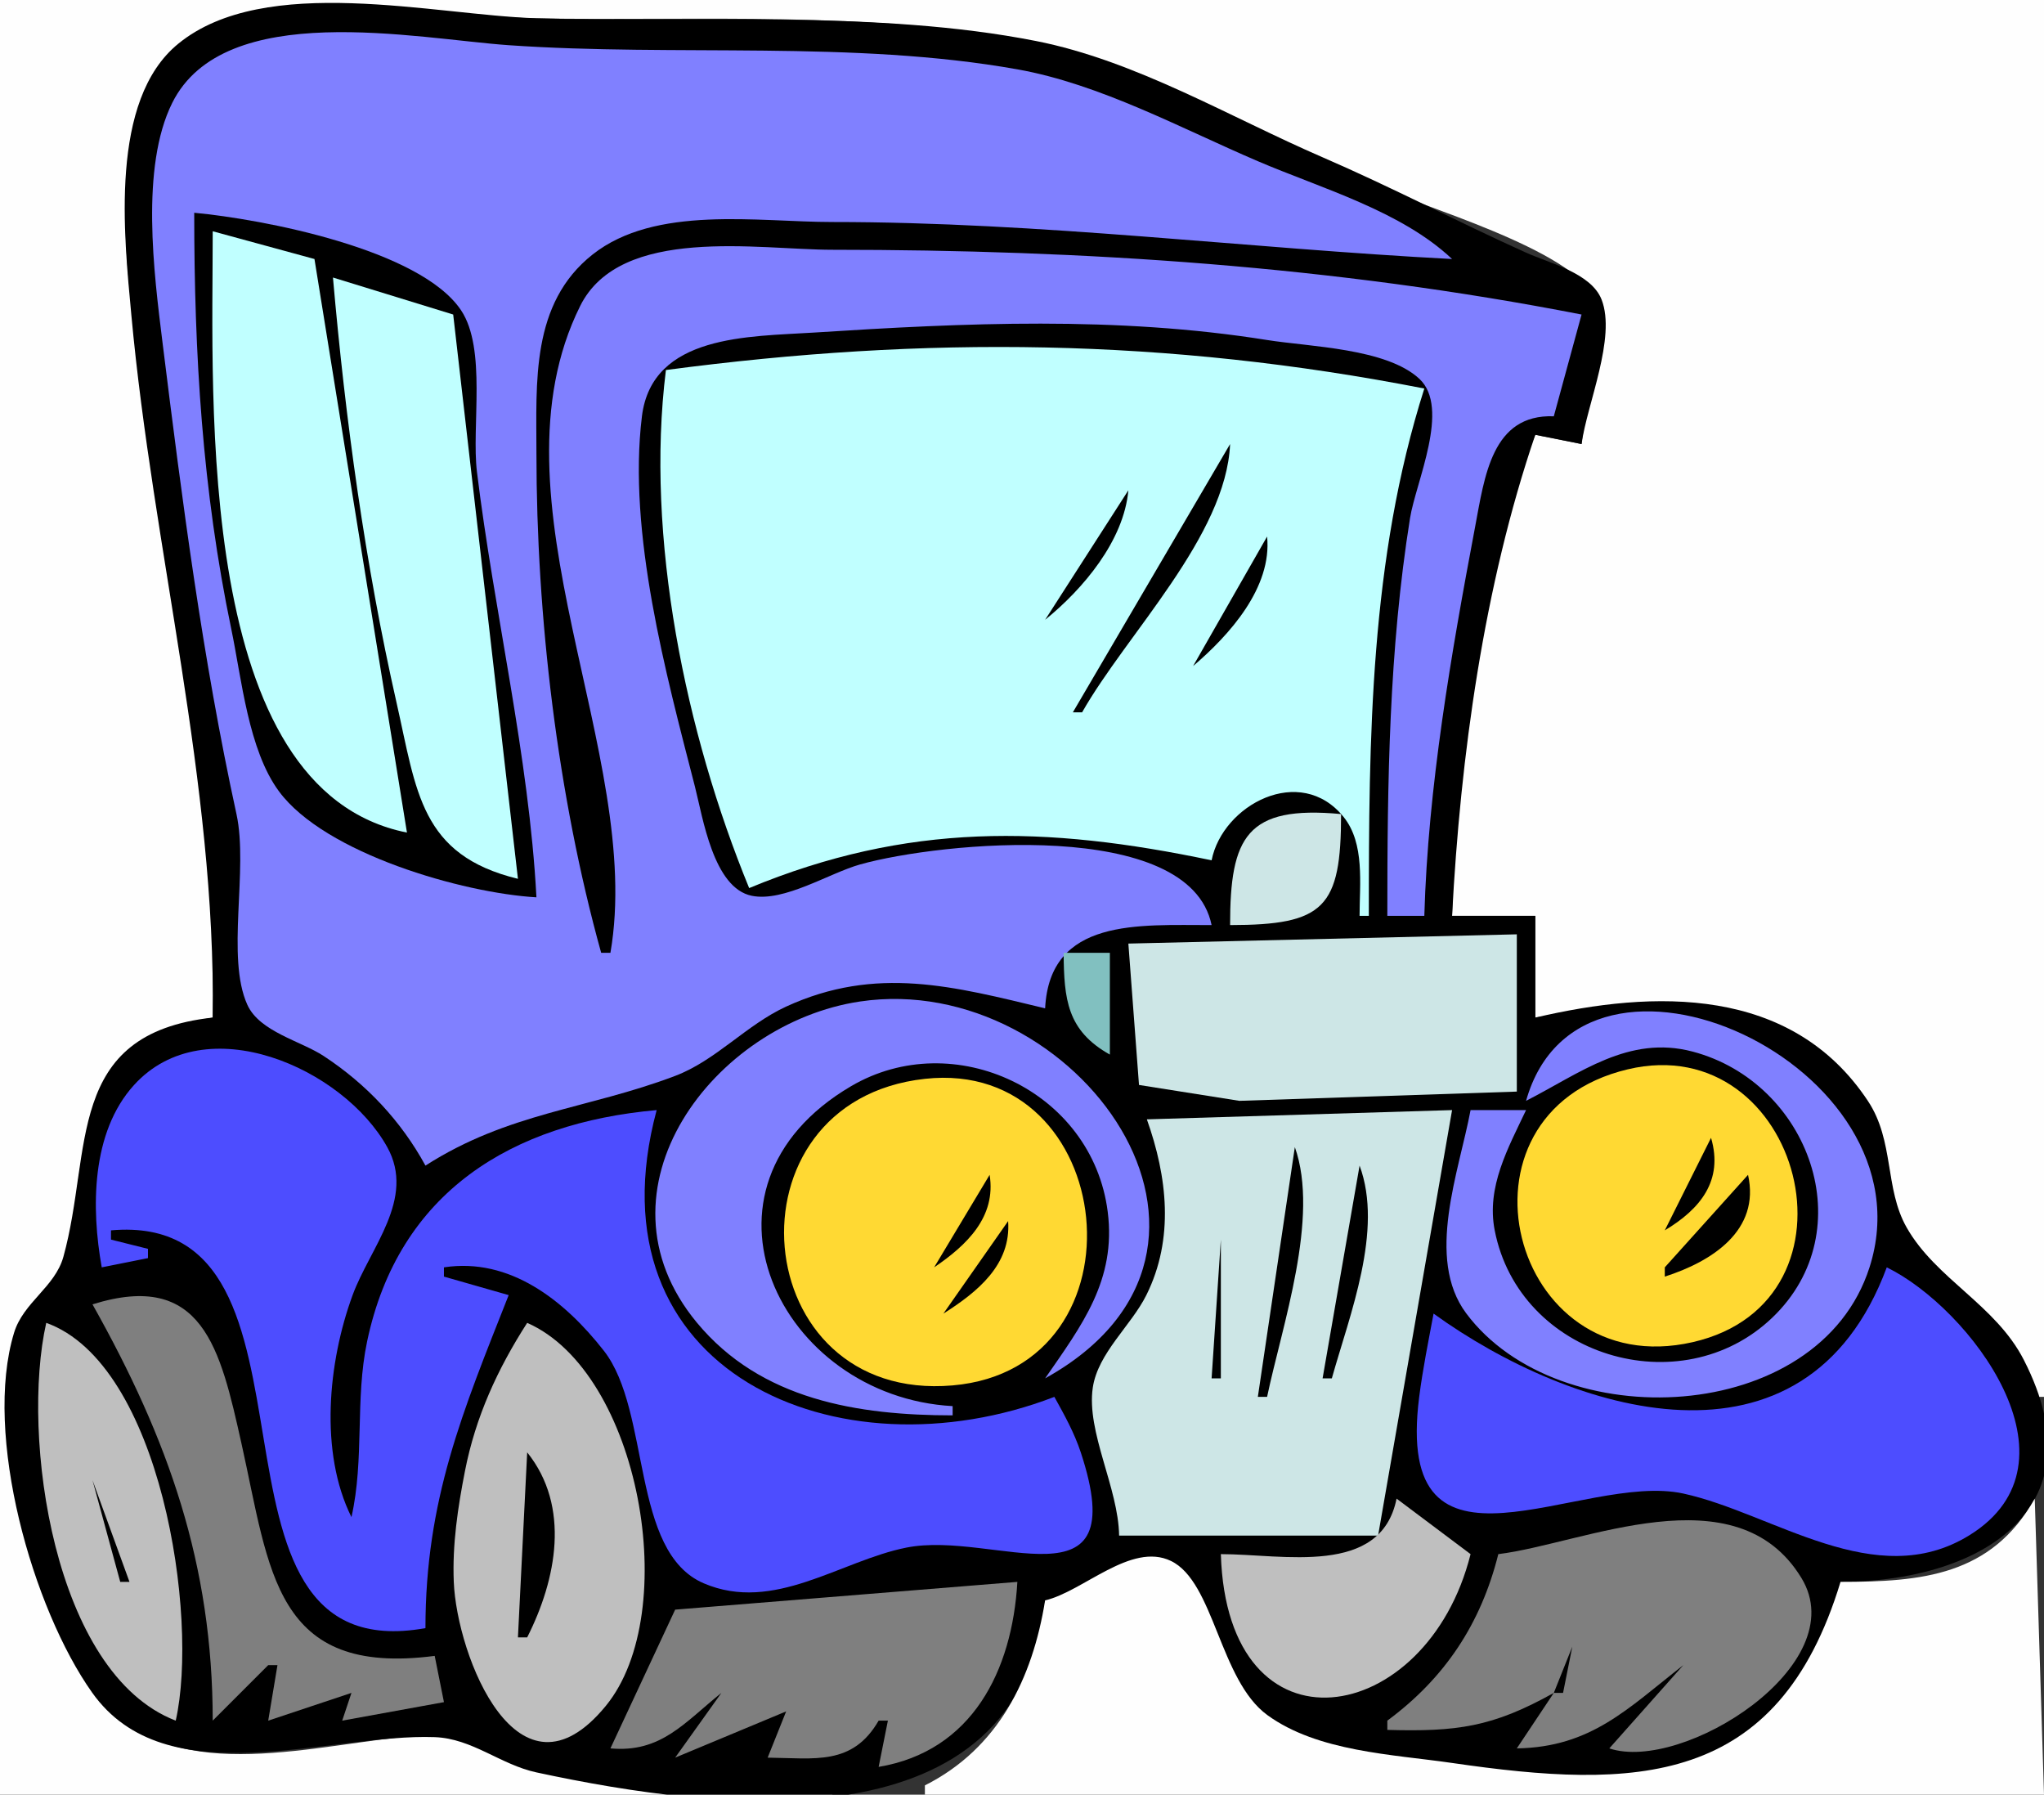
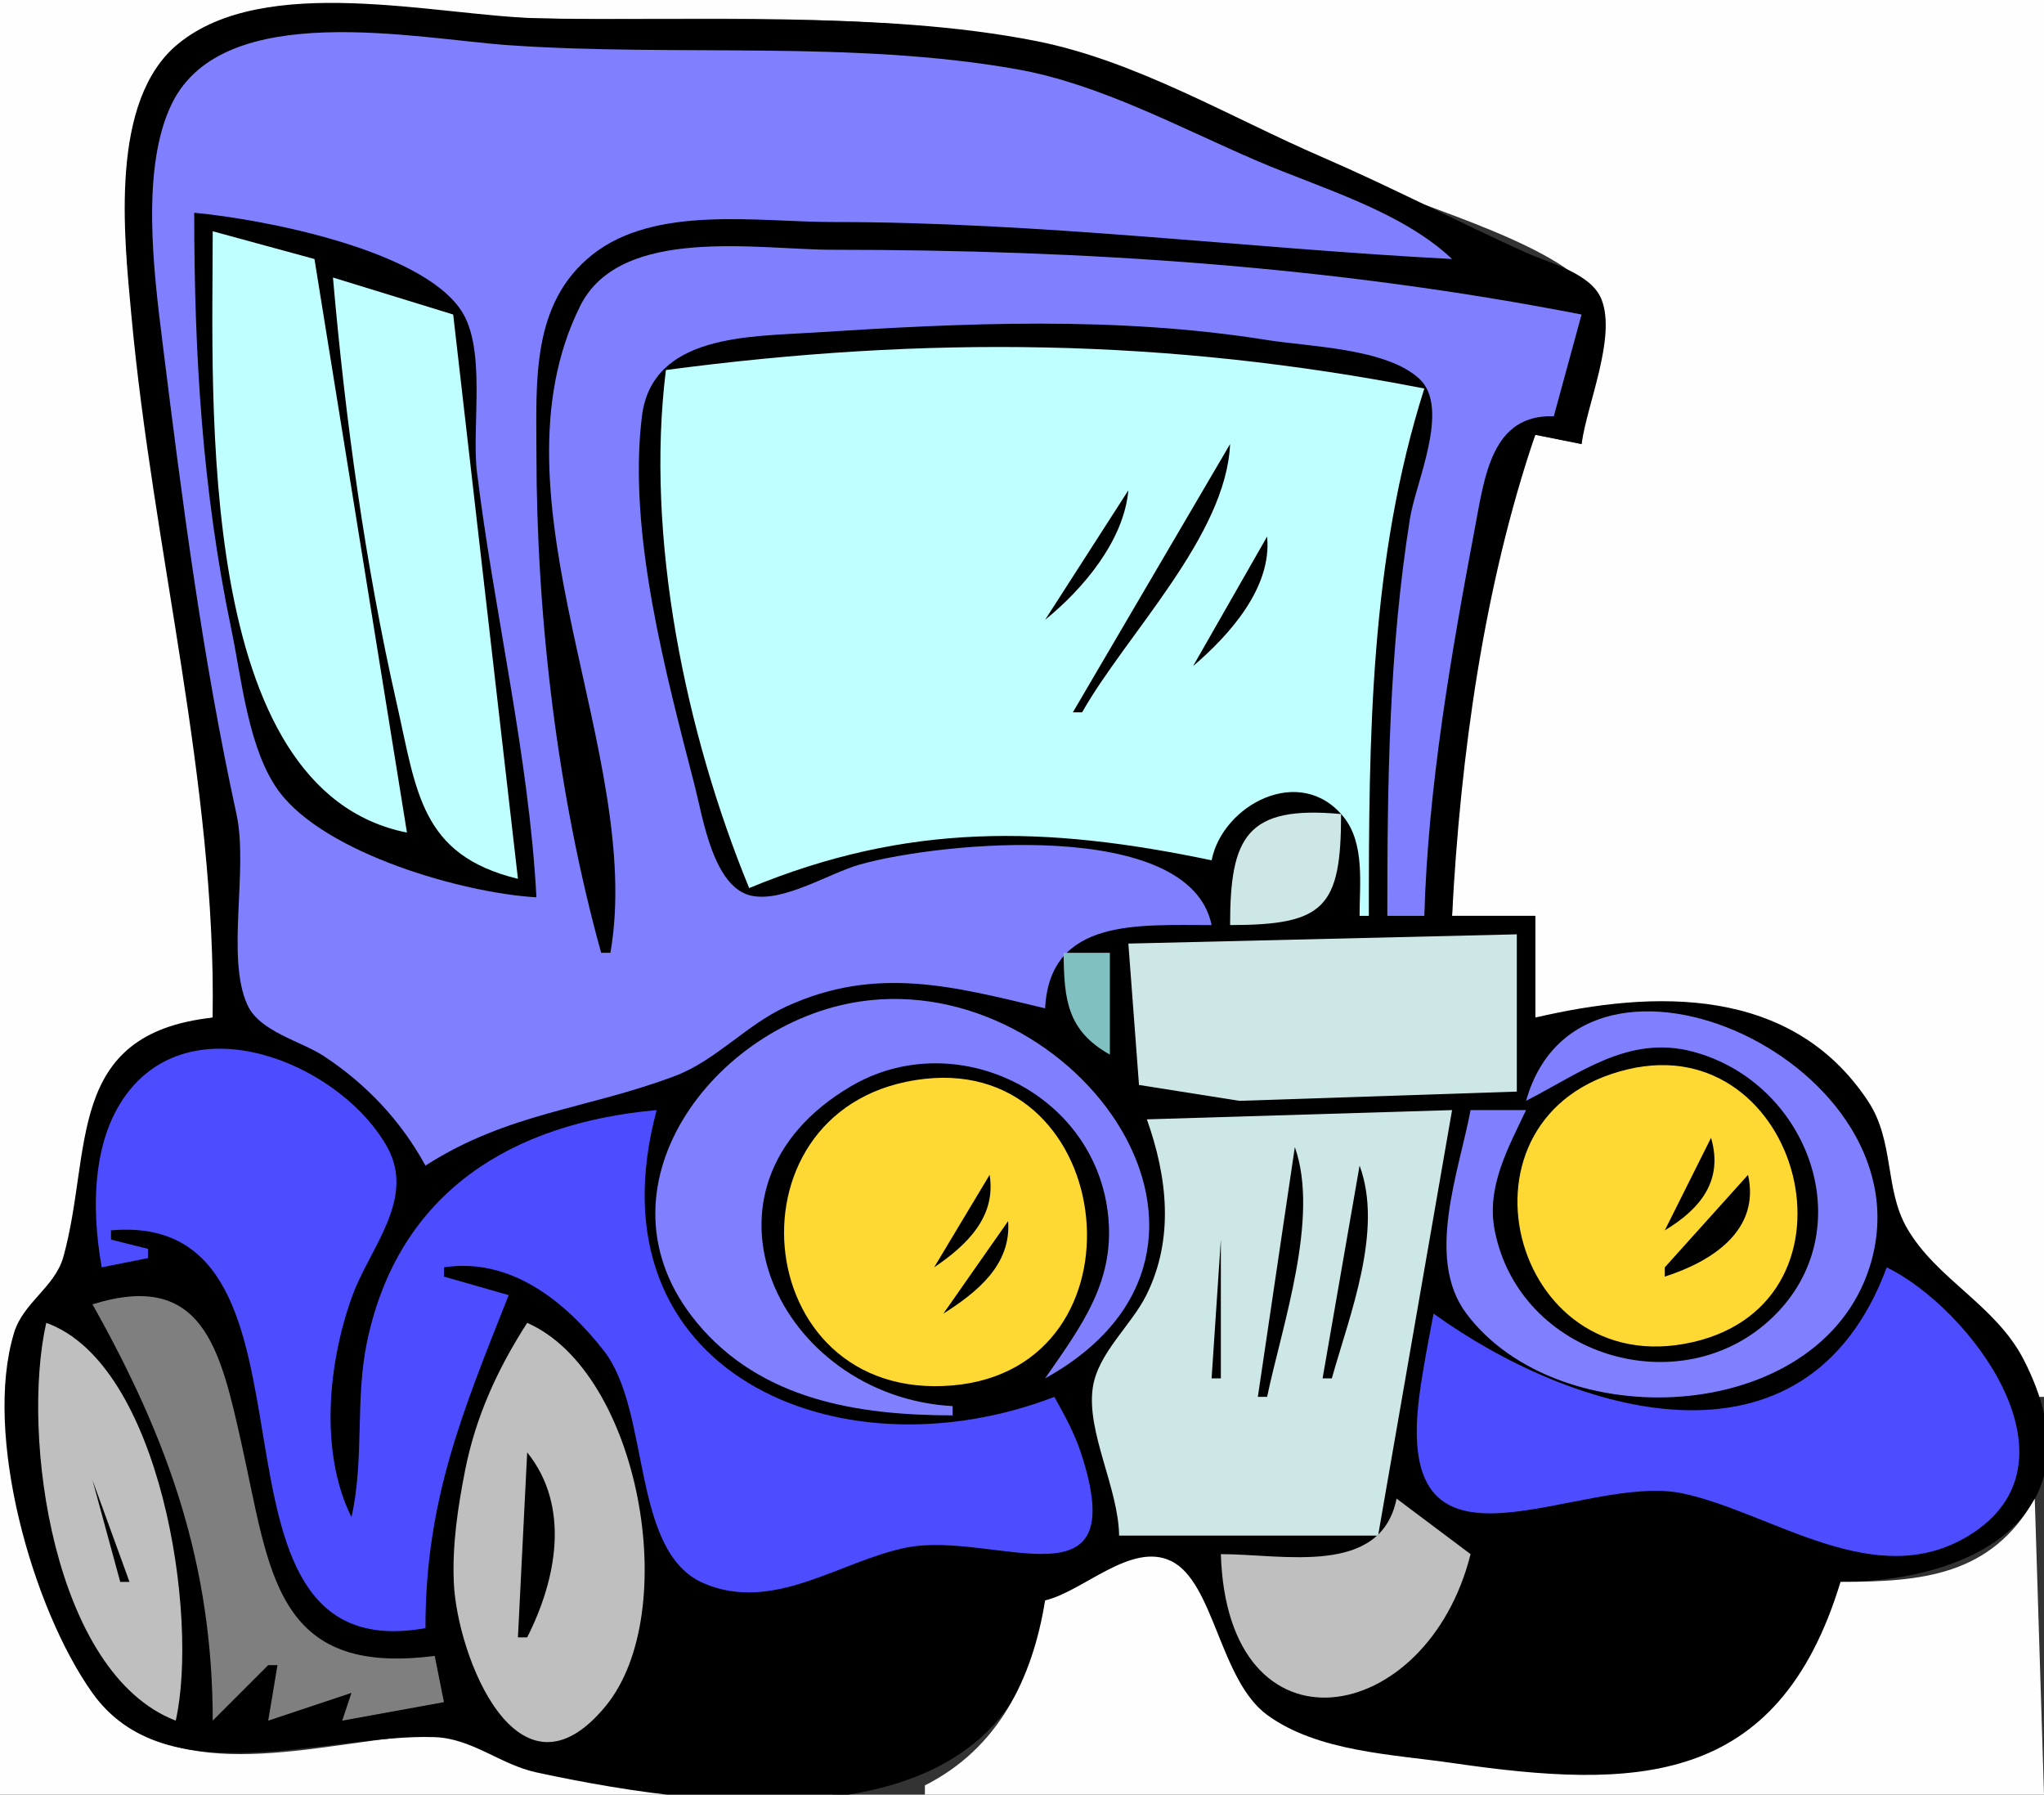
<svg xmlns="http://www.w3.org/2000/svg" width="221" height="194">
  <rect width="100%" height="100%" fill="#333333" stroke="none" />
  <path style="fill:#fefefe; stroke:none;" d="M0 0L0 194L90 194L90 193C80.003 193 69.911 193.326 60 191.765C55.34 191.031 51.813 187.428 47 187.533C37.097 187.75 21.452 193.131 13.143 185.702C4.351 177.842 -1.026 157.484 1.298 146.011C2.15 141.803 6.577 139.893 7.284 135.858C9.327 124.214 8.082 112.673 23 110C23.712 85.02 17.46 59.985 14.432 35C13.315 25.782 11.818 11.114 20.146 4.73C29.886 -2.737 46.839 1.806 58 1.99C74.964 2.268 94.353 1.153 111 4.43C123.665 6.924 136.394 14.27 148 19.739C153.669 22.411 169.785 26.758 172.644 32.382C174.616 36.263 171.378 43.768 171 48L166 47C159.21 61.92 157.464 82.708 157 99L166 99L166 110C179.831 107.8 194.329 106.651 202.575 121.003C204.979 125.187 203.941 130.608 206.717 134.405C211.182 140.511 217.12 143.551 220 151L221 151L221 0L0 0z" />
  <path style="fill:#000000; stroke:none;" d="M23 110C6.935 111.749 10.03 124.412 6.854 135.858C5.944 139.136 2.526 140.771 1.521 144.07C-1.838 155.089 3.519 173.888 9.963 182.969C17.985 194.272 35.534 187.369 47 187.783C51.066 187.93 54.11 190.757 58 191.595C78.12 195.93 110.286 199.74 113 173C117.019 172.441 122.837 166.92 126.594 169.191C131.833 172.358 130.753 182.081 137.031 186.057C142.607 189.589 150.627 189.807 157 190.721C175.86 193.426 194.384 194.228 199 171C213.35 170.998 227.34 163.64 218.817 147.001C215.764 141.04 209.325 138.276 206.15 132.692C203.749 128.47 204.833 123.353 201.971 119.028C193.702 106.534 178.812 107.003 166 110L166 99L157 99C157.902 81.768 160.424 63.337 166 47L171 48C171.586 43.701 174.774 36.494 173.165 32.382C172.046 29.523 167.527 28.449 165 27.311C157.615 23.984 150.438 20.22 143 17.003C132.967 12.663 122.818 6.56 112 4.43C94.93 1.069 75.386 2.489 58 1.973C47.023 1.647 28.664 -2.945 19.27 4.73C11.793 10.838 13.408 25.431 14.196 34C16.547 59.557 23.348 84.528 23 110z" />
  <path style="fill:#8080ff; stroke:none;" d="M46 126C54.984 120.245 63.487 119.907 73 116.303C77.412 114.632 80.689 110.791 85 108.811C94.753 104.332 103.141 106.637 113 109C113.502 99.186 123.141 100.016 131 100C128.61 88.367 101.648 91.018 93 93.444C89.665 94.379 84.77 97.539 81.286 96.835C77.122 95.993 75.991 88.352 75.129 85C72.013 72.884 67.855 57.601 69.406 45.004C70.499 36.126 81.034 36.399 88 35.951C104.338 34.899 120.729 34.158 137 36.755C141.601 37.489 149.907 37.641 153.463 40.95C156.847 44.1 153.074 52.135 152.456 56C150.171 70.304 150 84.559 150 99L154 99C154.396 85.087 156.903 70.664 159.482 57C160.517 51.518 161.299 44.752 168 45L171 34C144.176 28.763 117.289 27 90 27C82.025 27 67.082 24.321 62.73 33.074C52.332 53.985 69.718 81.524 66 103L65 103C60.27 85.987 58 66.629 58 49C58 41.337 57.379 32.796 64.074 27.511C70.874 22.142 81.915 24 90 24C112.557 24 134.573 26.826 157 28C151.496 22.806 142.9 20.376 136 17.425C127.691 13.872 118.948 9.089 110 7.495C92.183 4.323 73.036 6.143 55 4.885C44.998 4.188 24.244 -0.181 18.621 11.126C15.162 18.082 16.64 29.523 17.568 37C19.701 54.163 21.88 71.081 25.567 88C26.877 94.009 24.411 103.474 26.744 108.618C28.067 111.534 32.503 112.516 35 114.156C39.624 117.193 43.362 121.172 46 126z" />
  <path style="fill:#000000; stroke:none;" d="M21 23C21 38.302 21.87 52.97 25.007 68C26.127 73.365 26.843 81.057 30.167 85.55C35.143 92.275 50.032 96.536 58 97C57.192 81.74 53.424 66.206 51.568 51C50.971 46.11 52.634 37.703 49.85 33.54C45.437 26.94 28.4 23.689 21 23z" />
  <path style="fill:#c0ffff; stroke:none;" d="M23 25C23 43.423 21.037 85.436 44 90L34 28L23 25z" />
  <path style="fill:#8080ff; stroke:none;" d="M158 28L159 29L158 28z" />
  <path style="fill:#c0ffff; stroke:none;" d="M36 30C37.341 45.37 39.468 60.943 42.884 76C45.048 85.538 45.427 92.435 56 95L49 34L36 30M72 40C69.741 58.099 74.128 79.26 81 96C98.122 88.906 113.056 89.231 131 93C132.185 87.001 140.596 82.504 145.283 88.325C147.585 91.184 146.997 95.575 147 99L148 99C148 79.804 148.116 60.471 154 42C126.134 36.559 100.093 36.275 72 40z" />
  <path style="fill:#000000; stroke:none;" d="M133 48L116 77L117 77C121.786 68.558 132.566 57.951 133 48M122 53L113 67C117.119 63.657 121.51 58.457 122 53M137 58L129 72C132.952 68.629 137.55 63.504 137 58z" />
  <path style="fill:#cde6e6; stroke:none;" d="M133 100C143.19 99.994 144.999 98.126 145 88C134.757 87.04 133.001 90.477 133 100M122 102L123.15 117.283L134 118.999L164 118L164 101L122 102z" />
  <path style="fill:#81c0c0; stroke:none;" d="M115 103C115.043 108.021 115.365 111.404 120 114L120 103L115 103z" />
  <path style="fill:#8080ff; stroke:none;" d="M103 153L103 152C84.288 150.971 73.323 128.411 92.01 117.422C103.104 110.898 118.112 117.885 119.769 131C120.703 138.392 116.972 143.257 113 149C138.284 134.985 116.279 104.807 93 108.259C77.218 110.599 63.452 128.606 75.343 142.969C82.275 151.344 92.787 152.994 103 153M165 119C170.813 116.036 176.082 111.85 183 113.674C195.601 116.995 201.485 133.002 191.622 142.438C181.743 151.89 164.272 146.644 161.609 133C160.693 128.306 163.058 124.105 165 120L159 120C157.758 126.63 154.092 136.015 158.522 141.962C168.494 155.349 196.634 154.19 202.135 137C209.145 115.094 171 97.718 165 119z" />
  <path style="fill:#4d4dff; stroke:none;" d="M11 137L16 136L16 135L12 134L12 133C37.589 130.756 19.068 180.831 46 176C46.002 162.126 50.024 152.594 55 140L48 138L48 137C55.129 135.908 61.038 140.581 65.286 146.011C70.404 152.553 68.166 167.763 76.091 171.155C83.667 174.398 90.867 168.715 98 167.294C107.539 165.394 122.604 174.428 116.859 157.013C116.152 154.872 115.087 152.961 114 151C90.608 160.011 63.403 148.261 71 120C55.371 121.396 43.103 128.828 39.694 145C38.369 151.284 39.419 157.708 38 164C34.515 156.997 35.468 147.224 38.125 140C40.011 134.872 44.965 129.588 41.874 124.011C37.134 115.457 22.189 108.82 14.494 117.287C9.836 122.412 9.859 130.646 11 137z" />
  <path style="fill:#ffd933; stroke:none;" d="M176 115.592C155.853 120.374 163.272 149.577 183 145.089C202.477 140.658 194.734 111.145 176 115.592M100 116.621C77.918 119.051 80.662 151.702 103 149.762C124.506 147.895 120.99 114.312 100 116.621z" />
  <path style="fill:#cde6e6; stroke:none;" d="M124 121C126.207 127.197 126.989 133.89 123.945 140C122.299 143.302 118.708 146.263 118.154 150C117.444 154.793 120.926 160.834 121 166L149 166L157 120L124 121z" />
  <path style="fill:#000000; stroke:none;" d="M185 123L180 133C183.854 130.691 186.351 127.607 185 123M140 124L136 151L137 151C138.621 143.282 142.701 131.611 140 124M147 126L143 149L144 149C145.928 142.115 149.596 133 147 126M107 127L101 137C104.543 134.599 107.726 131.54 107 127M189 127L180 137L180 138C185.087 136.37 190.345 133.017 189 127M109 132L102 142C105.703 139.65 109.338 136.71 109 132M177 133L178 134L177 133M132 134L131 149L132 149L132 134z" />
  <path style="fill:#4d4dff; stroke:none;" d="M204 137C195.165 160.759 169.834 152.704 155 142C154.44 144.988 153.833 147.984 153.446 151C150.638 172.912 170.976 159.05 182 161.45C191.726 163.568 202.784 172.228 212.926 165.965C225.719 158.065 212.95 141.377 204 137z" />
  <path style="fill:#7f7f7f; stroke:none;" d="M10 141C18.207 155.589 23 169.126 23 186L29 180L30 180L29 186L38 183L37 186L48 184L47 179C29.636 181.256 29.193 169.85 26.099 156C23.814 145.774 21.914 137.281 10 141z" />
  <path style="fill:#bfbfbf; stroke:none;" d="M5 143C2.248 155.198 5.749 180.897 19 186C21.529 174.786 17.408 147.438 5 143M57 143C53.792 147.99 51.425 153.147 50.276 159C49.501 162.949 48.897 166.966 49.063 171C49.393 179.026 56.029 195.95 65.494 184.414C73.814 174.275 69.187 148.351 57 143z" />
  <path style="fill:#8080ff; stroke:none;" d="M111 149L112 150L111 149M106 151L107 152L106 151z" />
  <path style="fill:#000000; stroke:none;" d="M57 157L56 177L57 177C60.17 170.735 61.708 162.859 57 157M9 158L10 159L9 158M10 160L13 171L14 171L10 160z" />
  <path style="fill:#bfbfbf; stroke:none;" d="M151 162C149.305 170.459 138.743 168 132 168C132.689 190.469 154.29 186.814 159 168L151 162z" />
  <path style="fill:#fefefe; stroke:none;" d="M220 162C215.294 170.344 207.777 170.995 199 171C192.224 193.314 176.73 193.441 157 190.575C150.544 189.637 142.483 189.365 137.031 185.401C131.85 181.634 131.291 170.979 126.594 168.732C122.285 166.67 117.115 172.037 113 173C111.632 181.487 107.927 189.009 100 193L100 194L221 194L220 162z" />
-   <path style="fill:#7f7f7f; stroke:none;" d="M162 168C160.123 175.503 156.233 181.397 150 186L150 187C157.475 187.208 161.364 186.718 168 183L164 189C172.028 188.868 175.963 184.721 182 180L174 189C181.919 191.648 200.483 179.978 194.78 170.591C187.726 158.983 171.179 166.88 162 168M73 174L66 189C71.471 189.498 73.993 186.217 78 183L73 190L85 185L83 190C88.11 190.056 92.173 190.888 95 186L96 186L95 191C105.104 189.303 109.439 180.624 110 171L73 174z" />
  <path style="fill:#000000; stroke:none;" d="M170 178L168 183L169 183L170 178M182 179L183 180L182 179M38.333 181.667L38.667 182.333L38.333 181.667M85 184L86 185L85 184M96.333 184.667L96.667 185.333L96.333 184.667z" />
</svg>